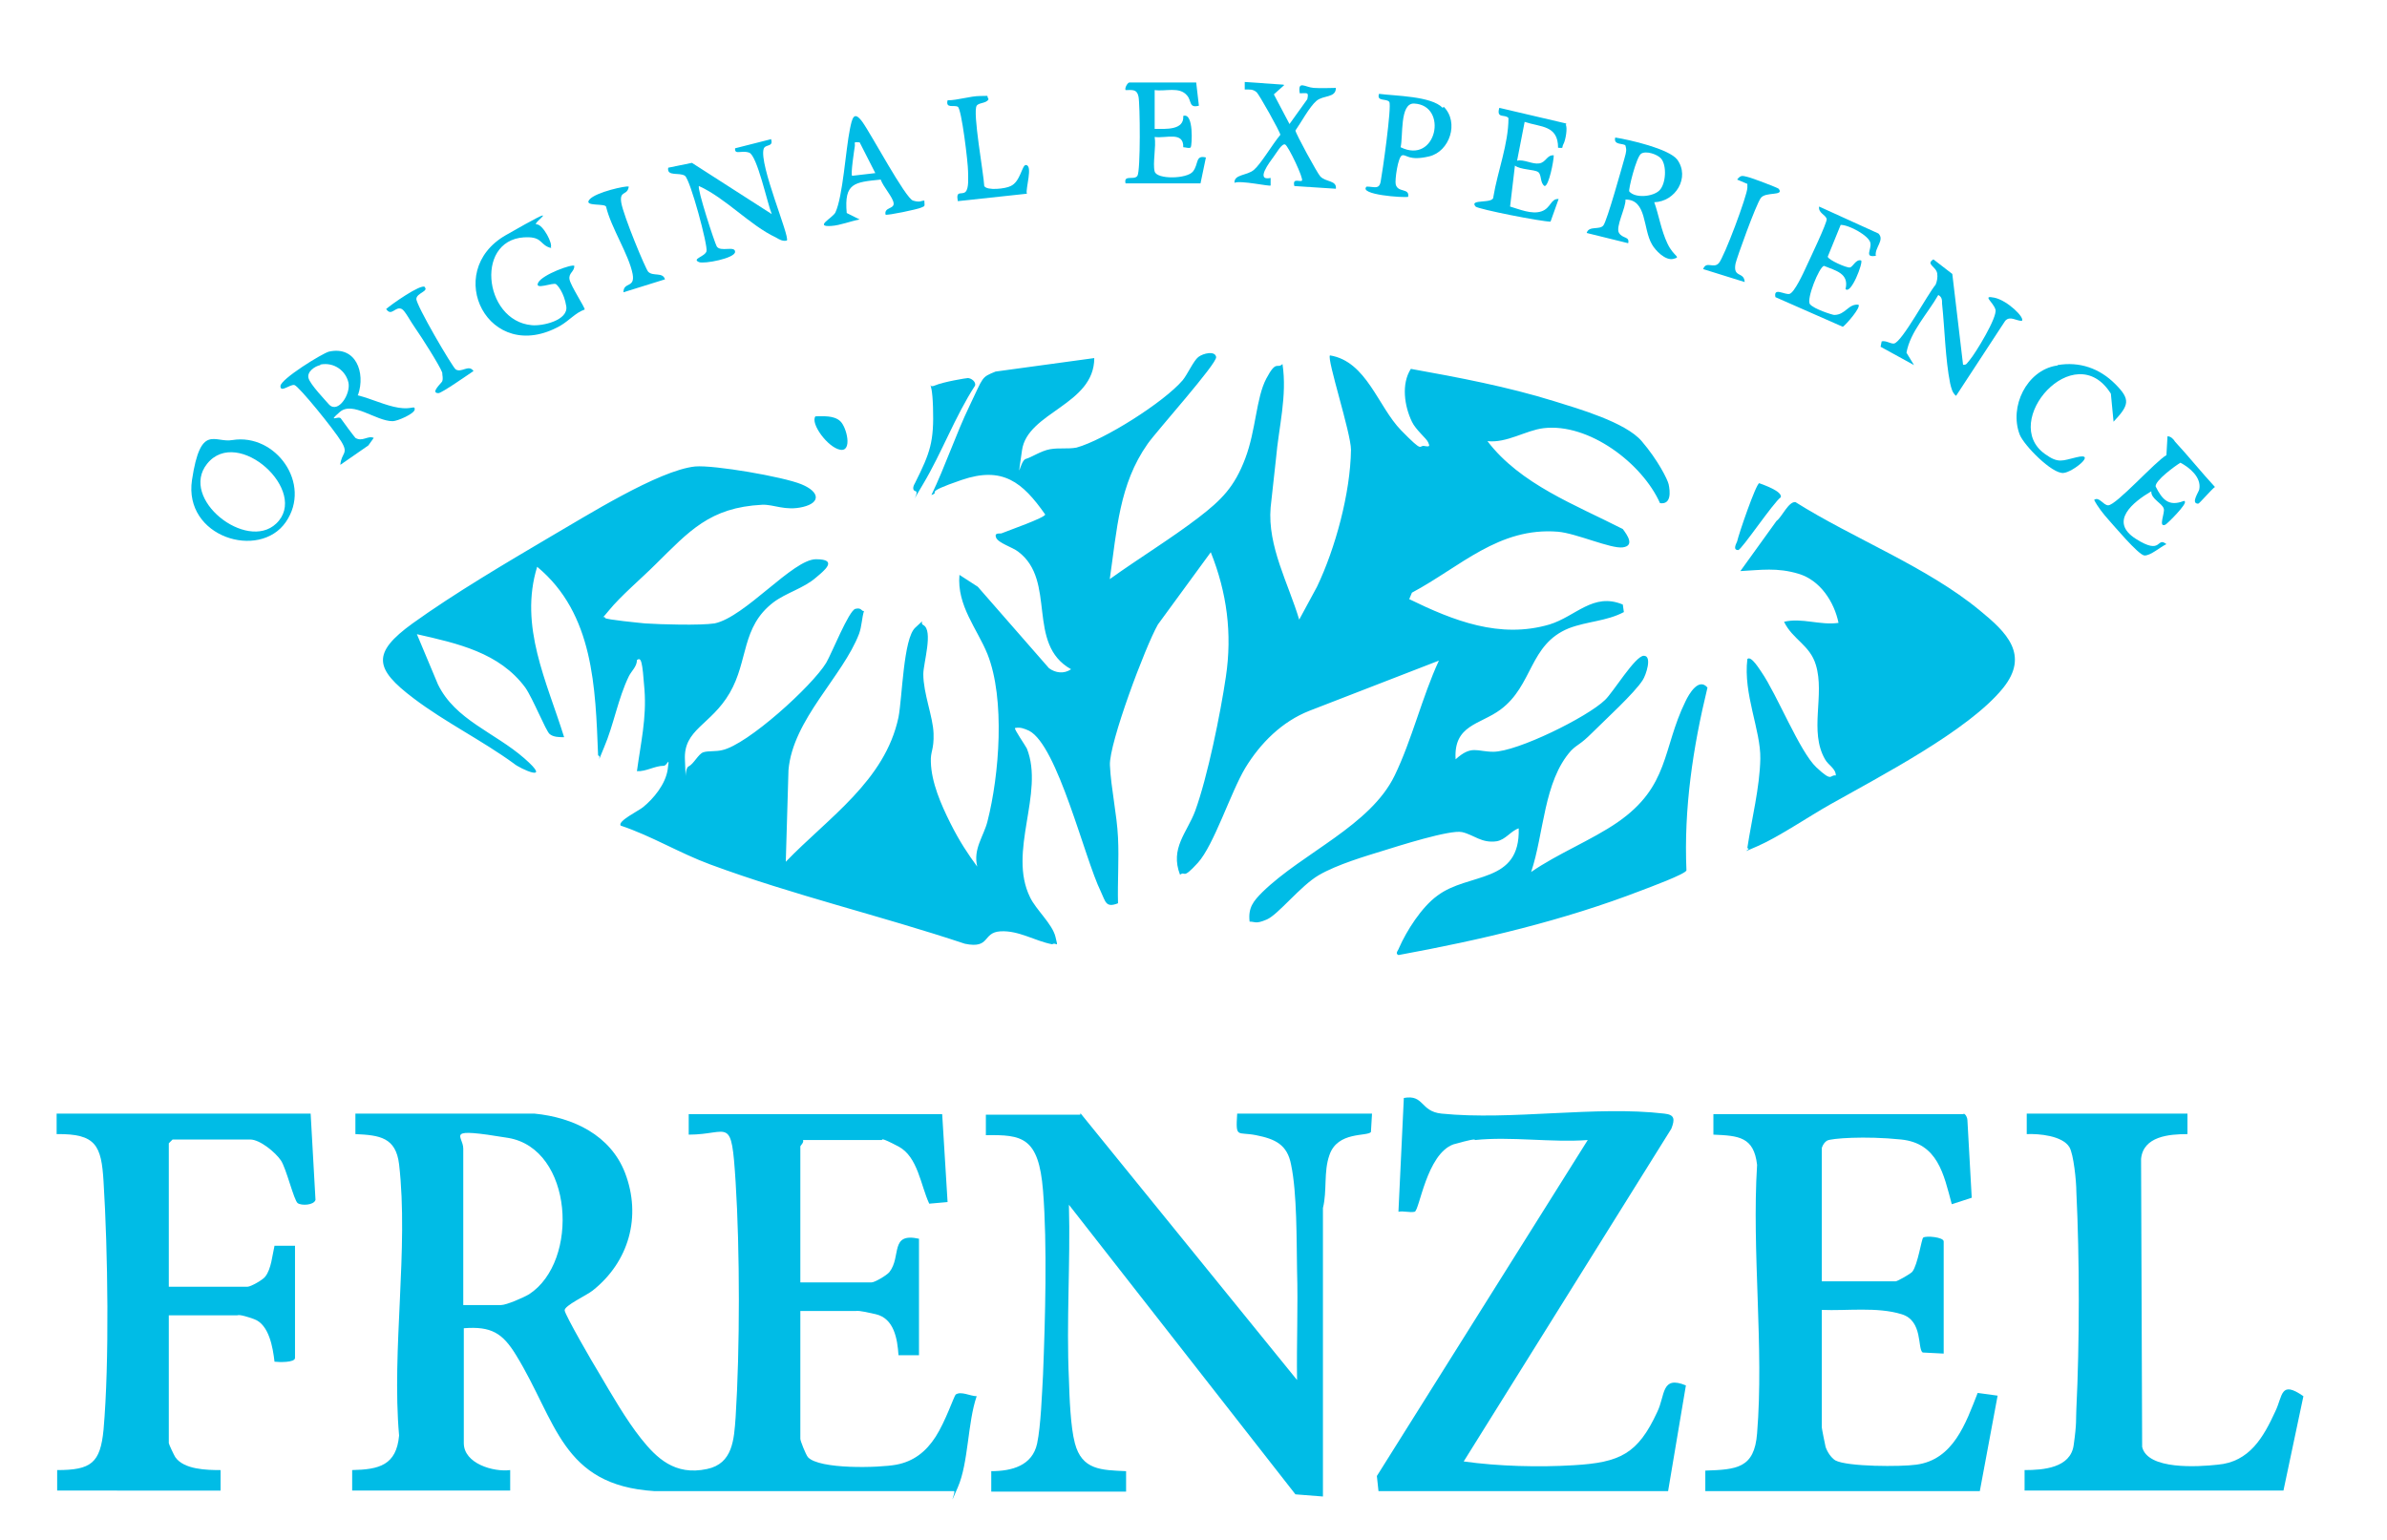
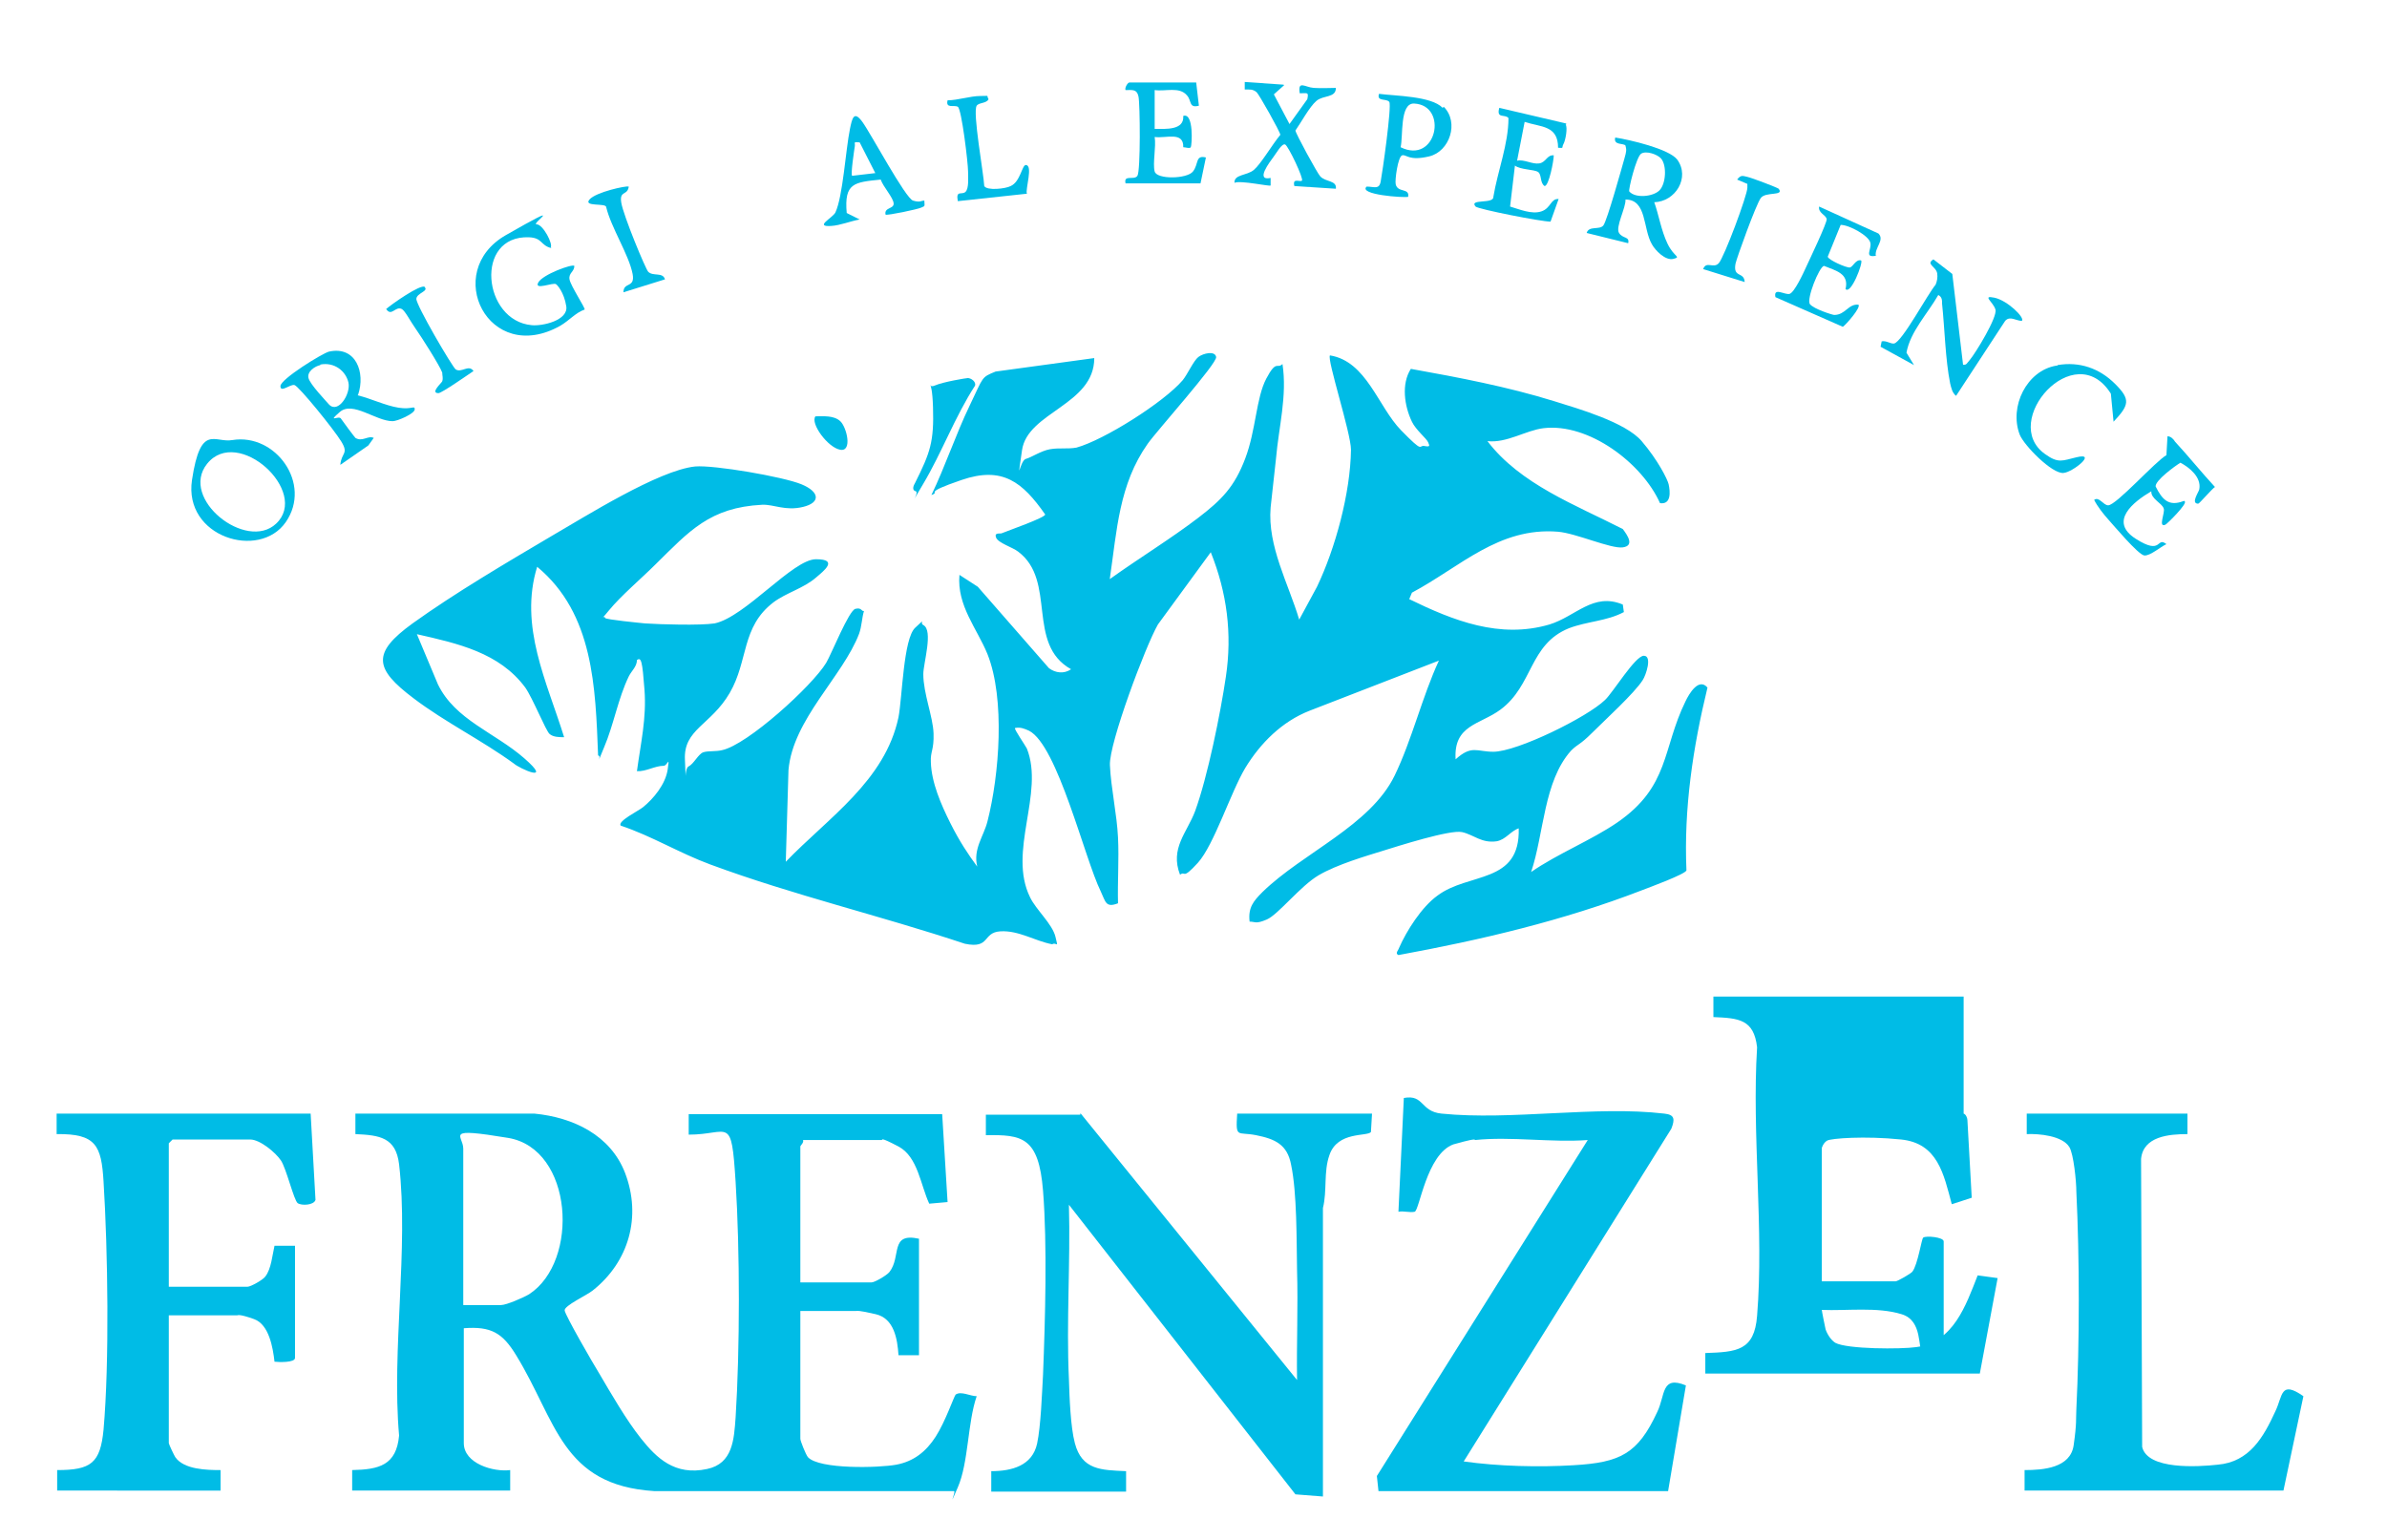
<svg xmlns="http://www.w3.org/2000/svg" id="Ebene_1" version="1.1" viewBox="0 0 442.6 285.6" width="442.6" height="285.6">
  <defs>
    <style>
      .st0 {
        fill: #00bce6;
      }
    </style>
  </defs>
  <g>
    <path class="st0" d="M200.4,206.5l40.1,49.4c-.1-6.8.2-13.6,0-20.4-.1-5.5,0-14.3-1.1-19.5-.7-3.8-3-4.8-6.5-5.5s-3.8.7-3.5-4h25l-.2,3.4c-.6.9-6.2-.2-7.7,4.3-1.1,3.1-.4,6.6-1.2,9.8v53.5l-5.1-.4-42-53.7c.3,10.8-.5,21.6,0,32.4.1,3.3.3,8.8,1.1,11.8,1.3,5,4.9,5,9.5,5.2v3.8h-25v-3.8c3.8,0,7.6-1,8.5-5.1.7-3.3.9-9.3,1.1-12.8.4-10.1.8-24.1,0-34.1s-3.9-10.4-10.6-10.3v-3.8h17.5v-.2Z" />
    <path class="st0" d="M273.4,211.3c-.8,0-3.1.7-3.9.9-5,1.8-6.3,12.3-7.2,12.5s-2.1-.2-3,0l1-21.1c3.8-.7,3,2.5,7,2.9,12.9,1.3,28.6-1.5,41.3,0,1.9.2,2,1,1.3,2.8l-38.5,61.7c6.4.9,13.9,1.1,20.4.7,8.6-.5,11.9-2.1,15.5-9.9,1.5-3.1.7-6.8,5.3-4.9l-3.3,19.6h-53.7l-.3-2.8,39.1-62.3c-6.7.5-14.3-.7-20.9,0h0Z" />
    <g>
      <path class="st0" d="M99.1,206.5c7.2.7,14.1,4,16.8,11,3.1,8.1.7,16.5-6,21.8-1.1.9-5.3,2.8-5.2,3.7s5.3,9.9,6.3,11.5c2.3,3.9,5.1,8.8,7.9,12.3s6.2,6.9,12.2,5.6c4.8-1,5-5.5,5.3-9.6.8-12.6.8-31,0-43.6s-1.1-8.8-8.7-8.8v-3.8h47l1,16.3-3.4.3c-1.6-3.4-2.1-8.7-5.7-10.6s-2.9-1.2-3.1-1.2h-14.6c.2.5-.5,1-.5,1.2v25.2h13.2c.6,0,2.8-1.3,3.3-1.9,2.3-2.9,0-7.4,5.5-6.2v21.6h-3.8c-.2-3-.8-6.8-4.2-7.6s-3.5-.6-3.7-.6h-10.3v23.7c0,.4,1,2.9,1.4,3.4,2.1,2.3,13.2,2,16.4,1.4s5.5-2.4,7.3-5.2,3.4-7.5,3.7-7.8c1-.7,2.7.3,3.9.3-1.7,4.9-1.5,12.3-3.5,16.9s-.3.7-.7.7h-55.6c-17.2-1.1-18.1-13-25.6-25.2-2.5-4.1-4.6-5.4-9.7-5v21.3c0,3.8,5.5,5.4,8.6,5v3.8h-29.3v-3.8c5-.1,8.2-.9,8.7-6.4-1.4-15.9,1.8-34.7,0-50.3-.6-5-3.6-5.4-8.1-5.6v-3.8h33.4-.2ZM85.9,242h7c1,0,4.2-1.4,5.2-2,9.4-6.1,8.2-27-3.9-29s-8.3-.5-8.3,2c0,0,0,29,0,29Z" />
      <path class="st0" d="M57.6,206.5l.9,16c-.3,1-2.6,1.1-3.3.6s-2.1-6.4-3.1-7.9-3.9-3.9-5.7-3.9h-14.4l-.7.7v26.6h14.6c.6,0,2.9-1.3,3.3-1.9,1.1-1.4,1.3-4,1.7-5.7h3.8v20.8c0,.9-3,.8-3.8.7-.3-2.6-1-6.9-3.8-7.9s-3-.7-3.1-.7h-12.7v23.7c0,.2,1,2.3,1.2,2.6,1.6,2.3,5.8,2.4,8.4,2.4v3.8H10.6v-3.8c6.3,0,8-1.3,8.6-7.5,1.1-12.5.8-33.2,0-46-.4-6.7-1.4-8.9-8.7-8.8v-3.8h47.1Z" />
    </g>
    <g>
-       <path class="st0" d="M364.1,206.5c.4.1.7.8.7,1.2l.8,14.4-3.7,1.2c-1.5-5.6-2.6-11.3-9.4-12s-13-.2-13.7.2-1,1.3-1,1.4v24.7h13.7c.3,0,2.8-1.4,3.1-1.8,1-1.3,1.7-6.1,2-6.3.5-.4,3.8-.1,3.8.7v20.8l-3.9-.2c-1-.7.1-5.9-3.9-7.1-4.5-1.4-10.2-.6-14.8-.8v21.8c0,.2.6,3.2.7,3.6.3.9,1,2,1.8,2.5,2.2,1.2,12.2,1.2,15,.8,6.9-.9,9.2-7.7,11.4-13.3l3.7.5-3.3,17.7h-50.9v-3.8c5.8-.2,9.1-.4,9.6-6.9,1.3-15.9-1-33.7,0-49.8-.6-5.2-3.4-5.4-8.1-5.6v-3.8h46.4Z" />
+       <path class="st0" d="M364.1,206.5c.4.1.7.8.7,1.2l.8,14.4-3.7,1.2c-1.5-5.6-2.6-11.3-9.4-12s-13-.2-13.7.2-1,1.3-1,1.4v24.7h13.7c.3,0,2.8-1.4,3.1-1.8,1-1.3,1.7-6.1,2-6.3.5-.4,3.8-.1,3.8.7v20.8l-3.9-.2c-1-.7.1-5.9-3.9-7.1-4.5-1.4-10.2-.6-14.8-.8c0,.2.6,3.2.7,3.6.3.9,1,2,1.8,2.5,2.2,1.2,12.2,1.2,15,.8,6.9-.9,9.2-7.7,11.4-13.3l3.7.5-3.3,17.7h-50.9v-3.8c5.8-.2,9.1-.4,9.6-6.9,1.3-15.9-1-33.7,0-49.8-.6-5.2-3.4-5.4-8.1-5.6v-3.8h46.4Z" />
      <path class="st0" d="M405.6,206.5v3.8c-3.4,0-8.2.4-8.6,4.6l.2,53.4c1,4.3,10.4,3.7,14,3.3,5.9-.5,8.5-5.1,10.7-9.9,1.4-2.9.9-5.8,5.2-2.8l-3.7,17.5h-48v-3.8c3.5,0,8.5-.4,9.1-4.6s.4-4.8.5-6.7c.6-12.2.6-28.1,0-40.3,0-1.9-.5-7-1.3-8.3-1.3-2.1-5.6-2.5-7.9-2.4v-3.8h29.8,0Z" />
    </g>
  </g>
  <path class="st0" d="M66.3,73.3c2.5.6,5.1,1.9,7.6,2.3s3-.5,3,.3-3.2,2.2-4.1,2.2c-3.1,0-7.4-3.8-9.8-1.7s-.2.6.2,1.2,2.5,3.4,2.7,3.6c1.3.8,2.3-.5,3.4,0l-1,1.4-5.2,3.6c.2-2.3,1.6-2,.2-4.3s-7.9-10.3-8.7-10.5-2.6,1.5-2.6.2,7.8-6.1,9-6.4c5-1.1,6.8,3.9,5.4,8h0ZM59.4,67.7c-1,.2-2.5,1.2-2.2,2.4s3.3,4.3,3.8,4.9c1.7,1.8,4.1-2,3.6-4.1s-2.6-3.8-5.2-3.3h0Z" />
  <path class="st0" d="M306.7,37.4c.9,2.5,1.3,5.3,2.5,7.8s2.6,2.4,1.1,2.8-3.4-1.6-4-2.7c-1.7-2.9-.9-8.3-4.9-8.3.1,1.5-1.9,5.1-1.2,6.2s2,.6,1.7,1.9l-7.7-1.9c.4-1.4,2.4-.5,3.1-1.4s3.5-11,3.9-12.4.4-1.6.2-2.4c-.3-.5-2.3,0-1.9-1.5,2.6.4,10,2.1,11.5,4.1,2.4,3.3-.3,7.8-4.3,7.9h0ZM308,29.4c-.7-.8-2.8-1.5-3.7-.9s-2.4,6.7-2.2,7c1.1,1.3,4.4,1,5.6-.2s1.4-4.6.3-5.9h0Z" />
  <path class="st0" d="M363.8,67.6c.9.2.9-.3,1.4-.8,1.1-1.3,5.2-8,4.8-9.4s-2.6-2.7-.2-2.2,5.7,3.7,5.1,4.3c-1.1,0-2.2-1-3.1,0l-9.1,13.9c-.7-.5-.9-1.5-1.1-2.3-.9-4.5-1-10.1-1.5-14.8,0-.7,0-1.2-.7-1.6-2,3.5-5.2,6.8-5.9,10.7l1.4,2.3-6.2-3.4.2-1c.8-.2,1.7.5,2.3.4,1.5-.3,6.3-9.3,7.7-10.9.3-.7.4-1.4.3-2.1-.2-1.3-2.2-1.7-.7-2.6l3.5,2.7,2,16.9h-.2Z" />
-   <path class="st0" d="M143,25.9c.4,1.4-1.1.8-1.4,1.7-.9,2.9,4.9,16.3,4.3,17-.8.2-1.4-.2-2.1-.6-4.7-2.2-9.3-7.3-14.2-9.5-.4.4,2.9,10.5,3.3,11.2.7,1.1,3.4-.2,3.4,1s-5.8,2.3-6.7,1.9c-1.4-.6,1.1-1,1.4-2s-3-13.3-4-14-3.4.2-3.1-1.5l4.4-.9,14.8,9.5c-.8-1.9-2.7-10.9-4.2-11.4s-2.7.5-2.6-.8l6.7-1.7h0Z" />
  <path class="st0" d="M43.1,81.6c8-1.3,14.8,8.1,9.9,15.2s-19,2.8-17.4-7.8,4.2-6.8,7.5-7.4ZM51.2,97.1c6.3-5.9-7.1-18.2-12.8-11.1-5.2,6.5,7.3,16.3,12.8,11.1Z" />
  <path class="st0" d="M102.2,46c-2-.5-1.6-1.9-4.1-2-10.2-.4-8.6,15.5.5,16.3,2,.2,6.8-.9,6.4-3.5s-1.7-4-1.9-4.1c-.5-.4-4.1,1.2-3.3-.3s6.3-3.5,6.7-3.1c0,1.1-1.1,1.3-.9,2.5s3,5.4,2.8,5.6c-1.7.6-2.8,2-4.5,3-13.3,7.5-22-10-10.1-16.8s4.5-2,5.7-2,3.1,3.7,2.6,4.3h.1Z" />
  <path class="st0" d="M238.1,15.8l-1.9,1.7,2.9,5.5,3.3-4.6c.3-1.4,0-1.1-1.4-1.1-.4-2.5,1-1.1,2.6-1s2.7,0,4.1,0c0,1.9-2.3,1.3-3.6,2.4s-2.9,4.1-3.9,5.5c0,.5,4.1,8,4.6,8.5,1,1.1,3.1.7,2.9,2.3l-7.7-.5c-.4-1.6,1-.7,1.4-1s-2.5-6.4-3.1-6.7-1.7,1.7-2.1,2.2c-.8,1.1-3.5,4.6-.6,4v1.4c-.2.2-5.6-1-6.7-.5-.1-1.6,2.3-1.3,3.6-2.4s3.4-4.7,4.9-6.5c0-.5-4-7.6-4.4-7.9-.7-.6-1.3-.5-2.2-.5v-1.4l7.2.5h0Z" />
  <path class="st0" d="M221.8,15.3l.5,4.3c-1.9.5-1.3-.9-2.2-1.9-1.4-1.7-4-.7-6-1v7.2c2,0,5.5.3,5.3-2.4,2-.7,1.6,5.5,1.4,5.8s-1,0-1.4,0c.1-3-3.2-1.6-5.3-1.9.3,1.8-.4,4.9,0,6.4s6,1.4,7.1,0,.4-3.1,2.4-2.6l-1,4.8h-13.9c-.4-1.7,1.6-.5,2.2-1.4s.5-13.3.2-14.7-1.1-1.2-2.4-1.2c-.2-.4.4-1.4.7-1.4h12.4Z" />
  <path class="st0" d="M290.3,23.1c.4.5,0,2.9-.4,3.6s.2.8-1,.7c0-4.2-3.2-3.8-6.2-4.8l-1.4,7.2c1.3-.3,2.8.7,4.1.5s1.4-1.6,2.7-1.5c0,1-.9,5.7-1.7,5.7-.9-.6-.5-2.1-1.2-2.6s-3.3-.4-4.3-1.2l-.9,7.6c1.7.5,4,1.5,5.8.9s1.7-2.4,3.2-2.3l-1.5,4.2c-1.7,0-13.4-2.3-13.9-2.8-1.3-1.5,3.4-.4,3.3-1.8.8-4.8,2.8-9.8,2.8-14.6-.6-.8-2.3.2-1.7-1.9l12.4,2.9v.2Z" />
  <path class="st0" d="M348,47.4c-2.5.5-.9-1.1-1.2-2.4s-3.9-3.3-5.5-3.3l-2.4,5.9c.1.6,3.5,2.1,4.1,2s1.1-1.6,2.1-1.3c.4.4-1.9,6.4-2.9,5.3.7-2.9-1.8-3.4-4-4.3-.9.2-3.3,6.2-2.6,7.1s4.2,2,4.5,2c2.1,0,2.6-2.1,4.5-1.9.5.5-2.3,3.7-2.9,4.1l-12.5-5.5c-.4-1.9,1.7-.4,2.6-.6s2.6-3.9,3.1-5,4-8.4,3.8-8.9c-.2-.8-1.6-1.1-1.4-2.3l11,5c1.2,1.2-.7,2.6-.5,4.1h.2Z" />
  <path class="st0" d="M405.1,93c.5.4-3.2,4.1-3.6,4.3-1.4.6,0-2.3-.3-3-.3-1-2.4-1.8-2.3-3.2-3.4,2-7.9,5.6-2.9,8.8s3.8-.5,5.7,1c-1.1.5-3,2.2-4.1,2.1s-5.8-5.7-6.7-6.7-2-2.4-2.6-3.6c.9-.7,1.7,1,2.6,1,1.5,0,8.8-8.2,10.8-9.3l.2-3.5c.6,0,1.1.5,1.4,1,2.5,2.7,4.9,5.7,7.4,8.4-.6.4-2.9,3.1-3.1,3.1-1.5,0,.2-2.3.2-2.7.4-2.2-1.8-4-3.5-4.9-1,.6-4.7,3.3-4.6,4.4,1.2,2.4,2.4,3.8,5.2,2.7h.2Z" />
  <path class="st0" d="M267.7,19.8c2.9,2.9,1.1,8.3-2.7,9.2s-4.2-.4-5-.2-1.4,4.7-1.2,5.4c.4,1.6,2.6.6,2.3,2.3-.9.2-9.3-.4-7.7-1.9,1.4,0,2.3.6,2.6-.9s2.1-14.1,1.6-14.8-2.4,0-1.9-1.5c3,.4,9.7.4,11.8,2.6l.2-.2ZM259.7,27.3c6.7,3.3,8.9-7.8,2.5-8.1-2.7-.1-2,6.1-2.5,8.1Z" />
  <path class="st0" d="M171.4,37.4c.1,1,0,.8-.6,1.1s-6.3,1.5-6.6,1.3c-.3-1.4,1.6-1,1.5-2.1s-1.9-3-2.4-4.4c-4.9.5-6.8.6-6.3,6.2l2.4,1.2c-1.7.3-3.6,1.1-5.3,1.2-3.2.2.3-1.5.8-2.5,1.4-3,1.9-11.6,2.7-15.5.4-1.9.7-3.5,2.3-1.3s8,14.2,9.4,14.6,1.4,0,2.1,0v.2ZM159.4,26.4c-1.3-.1-.8,0-.9.7s-.8,5.2-.5,5.5l4.3-.5-2.9-5.7h0Z" />
  <path class="st0" d="M381.5,67.7c4.1-.7,7.8.6,10.7,3.5s2.6,3.9-.3,7l-.5-5.2c-6.7-10.7-20.7,5.2-12.2,11.2,2.5,1.8,3.2,1.2,5.8.6,4-1-.7,2.8-2.4,2.9-2.1.2-7.3-5.1-8.1-7.1-2-5.2,1.3-11.9,6.8-12.8h.2Z" />
  <path class="st0" d="M190.6,35.9l-13,1.4c-.4-2.1.7-1.1,1.4-1.7s.5-2.8.5-3.8c0-1.6-1.2-11.6-1.9-12s-2.3.4-1.9-1.2c1.9,0,4.2-.8,6.1-.8s1-.2,1.5.6c-.4.8-1.8.6-2.2,1.2-.8,1.2,1.3,12.6,1.4,14.9.5.9,4,.5,4.9,0,1.8-.8,2.1-3.9,2.8-3.9,1.4,0-.1,4.5.2,5.3h.2Z" />
  <path class="st0" d="M329.8,35c1.1,1.4-2.4.5-3.3,1.7s-4.5,11.2-4.7,12.2c-.5,2.7,1.6,1.4,1.7,3.4l-7.7-2.4c.6-1.6,1.9,0,2.9-1.1s5.3-12.6,5.3-14,0-.5,0-.7l-1.9-.8c.7-.9,1-.7,1.9-.5s5.6,2,5.8,2.2h0Z" />
  <path class="st0" d="M116.6,34.5c-.2,1.9-1.8.7-1.4,3.1s4.5,12.3,5,12.8c.9.9,2.7,0,3.1,1.4l-7.7,2.4c0-2,2.2-.7,1.7-3.4-.7-3.6-4-8.6-4.9-12.4,0-.8-4.3,0-3.1-1.4s6.9-2.6,7.2-2.4h.1Z" />
  <path class="st0" d="M78.7,53.2c.9.8-1.4,1.1-1.5,2.2s6.7,12.7,7.3,13.1c1.1.7,2.4-1,3.3.3-.9.6-5.9,4.1-6.5,4.1-1.6,0,.6-1.9.7-2.2.2-.6,0-1,0-1.6-.4-1.2-3.9-6.7-4.9-8.1s-2-3.4-2.6-3.7c-1.2-.6-1.9,1.5-2.9,0,.9-.8,6.4-4.7,7.2-4.1Z" />
  <g>
    <path class="st0" d="M205.9,107.3c5.3-3.8,11.2-7.4,16.3-11.3,4.3-3.3,6.7-5.7,8.7-11s2-11.2,3.9-14.8,2-1.7,3-2.7c.9,5.9-.7,11.7-1.2,17.5-.3,3-.7,6.1-1,9.1-.6,7.2,3.3,14.1,5.3,20.8l3.3-6.1c3.4-7.1,6.2-17.4,6.3-25.4,0-3.1-4.5-16.8-3.9-17.5,6.8,1.1,8.9,9.5,13.2,13.9s3.2,2.7,4.3,2.9,1,0,.7-.7-2.3-2.3-3-3.8c-1.4-2.9-2-7-.2-9.8,8.9,1.6,17.9,3.3,26.6,6,4.5,1.4,13.2,3.9,16.2,7.4s4.8,7.1,5,8c.3,1.4.5,3.8-1.6,3.5-3.3-7.4-13.2-14.9-21.6-13.9-3.3.4-6.8,2.8-10.4,2.4,6.1,8,16.3,11.8,25.1,16.3.9,1.2,2.2,3.1,0,3.4s-8.6-2.6-12-2.9c-11-.9-18.1,6.5-27.1,11.3l-.5,1.2c8.2,4,16.8,7.4,26,4.7,4.9-1.5,8.1-6,13.6-3.7l.2,1.4c-3.2,1.7-6.8,1.7-10.2,3-7.4,3-6.6,10.6-12.7,15.1-3.8,2.8-8.7,2.8-8.3,9.2,3-2.7,3.9-1.4,7-1.4,4.4,0,17.4-6.4,20.7-9.6,1.5-1.4,5.6-8.2,7.2-8.2s.4,3.6-.2,4.5c-1.5,2.4-7.1,7.5-9.4,9.8s-2.6,2-3.9,3.3c-5.1,5.7-5,15.4-7.4,22.5,4.9-3.4,11.2-5.9,16-9.2,9.7-6.7,8.3-13.6,12.6-22.4.7-1.5,2.5-4.5,4.1-2.6-2.7,11.1-4.4,22.4-3.9,33.9-.2.7-7,3.2-8.3,3.7-14.5,5.6-29.8,9.2-45.1,12-.7-.3,0-.9.1-1.3,1.4-3.2,4.2-7.6,7.1-9.7,5.8-4.4,15.4-2.1,15.1-12.5-1.5.5-2.4,2.1-4.1,2.4-2.8.4-4.2-1.2-6.4-1.7s-11.9,2.6-14.8,3.5-8.4,2.5-11.8,4.5-7.5,7.3-9.6,8.2-2.1.4-3.2.4c-.3-2.6.7-3.8,2.4-5.5,7.5-7.3,20-12.3,24.5-21.6,3.2-6.6,5.1-14.6,8.2-21.3l-24,9.3c-5.1,2-9.1,6-11.9,10.6-2.7,4.5-5.8,14.3-8.8,17.6s-2.2,1.4-3.3,2.2c-1.9-4.9,1.3-7.8,2.8-11.8,2.3-6.3,4.7-18.1,5.7-24.9,1.2-8,.2-15.6-2.8-23.1l-9.8,13.4c-2.3,4-9.1,22.1-8.9,26.1.2,4.3,1.3,9.1,1.5,13.4.2,4-.1,8.2,0,12.2-2.3.9-2.3-.3-3.2-2.2-3-6.1-8-27.1-13.3-29.8-.9-.4-1.6-.7-2.6-.5-.2.2,1.9,3.2,2.2,3.8,3.3,8.3-3.6,19.1.6,27.6,1.1,2.3,4.1,4.9,4.7,7.3s.2.9-.6,1.4c-3.2-.6-6.2-2.6-9.6-2.4s-1.8,3.3-6.6,2.3c-15.6-5.2-31.8-9-47.2-14.7-5.7-2.1-10.9-5.3-16.6-7.2-.7-.8,3.4-2.8,4.1-3.4,2-1.6,4.2-4.3,4.6-7s0-.8-.7-.7c-1.7,0-3.3,1.1-5,1,.7-5.2,1.8-9.8,1.4-15.1s-.6-6.1-1.4-5.5c0,1.2-1,2-1.5,3-2,4.1-2.8,9-4.6,13.2s-.3,1.4-1.1,1.5c-.5-12.6-.8-26.3-11.3-35-3.4,11,1.8,21.3,5,31.6-.9,0-2,0-2.7-.6s-3.1-6.6-4.5-8.6c-4.8-6.5-12.6-8.2-20.1-9.9l3.9,9.3c3.2,6.6,10.5,8.9,16,13.7s-.9,1.9-1.9,1c-5.9-4.3-12.8-7.7-18.6-12.1-7.3-5.5-7.8-8.4-.2-13.9,7.8-5.6,17.3-11.2,25.6-16.1,6.4-3.7,20-12.3,26.8-13,3.5-.3,16.3,1.9,19.7,3.3s3.6,3.4.3,4.2-5.4-.5-7.6-.4c-9.7.5-13.5,4.9-19.7,11-2.6,2.6-6.5,5.9-8.7,8.6s-.9.6-.7,1.4c.2.3,6.4.9,7.4,1,3,.2,10.2.4,12.9,0,5.7-1.2,14.5-11.9,18.8-11.9s1.4,2.2,0,3.4c-2.3,2-5.5,2.8-7.9,4.6-6,4.6-4.6,10.8-8.1,16.8-3.5,6-8.6,6.7-8.3,12.4s-.2,1.6.7,1.2,1.8-2.3,2.7-2.6,2.3-.1,3.5-.4c4.7-1,16.7-11.9,19.3-16.2,1-1.7,4.2-9.7,5.4-10s1.1.5,1.6.4c-.4,1.3-.4,2.8-.9,4.2-3,7.9-12.3,15.9-13.1,25.3l-.5,17c7.9-8.2,18.4-15,20.9-26.8.7-3.6.9-14.6,3.1-16.6s.7-.9,1.5-.5c1.9,1,0,7.1,0,9.1,0,3.6,1.8,7.9,1.9,11s-.6,3.3-.5,5.3c.1,3.8,1.9,7.9,3.6,11.3s3.3,5.8,5,8.1c-.8-3.3,1.2-5.6,1.9-8.4,2.2-8.6,3.3-22.7,0-31-1.9-4.7-5.7-9-5.2-14.7l3.4,2.2,13.2,15.1c1.2.9,2.8,1.1,4.1.2-8.4-4.7-2.6-16.4-9.8-21.8-1-.8-3.7-1.6-4.1-2.6s.7-.7,1-.8c1.2-.5,8.1-2.9,8.1-3.5-4.2-6-7.9-9-15.5-6.4s-3.7,2.1-5.6,2.8c2.6-5.4,4.5-11.2,7.1-16.6s2.1-5.2,4.8-6.3l18.3-2.5c0,8.7-12.4,10-13.4,17.1s-.4,1.9.7,1.6,2.8-1.5,4.5-1.8,3.3,0,4.9-.3c5.1-1.4,16.2-8.4,19.7-12.5.9-1.1,2-3.6,2.9-4.3s3.1-1.2,3.3,0-11.1,13.8-12.7,16.1c-5.3,7.5-5.7,16-7,24.9v.2Z" />
-     <path class="st0" d="M324,157.2c.8-5.3,2.3-11.2,2.4-16.5s-3.2-12-2.4-18.5c.7-.7,2.3,2,2.6,2.4,2.9,4.2,7.1,14.8,10.2,17.7s2.4,1.3,3.6,1.5c0-1.3-1.4-1.9-2-3-3-5.2,0-11.9-1.7-17.5-1.1-3.7-4.3-4.7-5.9-8,3.3-.8,6.7.7,10.1.2-.8-3.9-3.4-7.9-7.4-9.1s-7-.7-10.8-.5l6.7-9.3c1-.7,2.2-3.6,3.5-3.5,10.8,6.8,24.4,12,34.2,20.1,4.9,4,9.3,8.2,4.3,14.4-6.4,7.9-22.9,16.4-32.1,21.6-3.9,2.2-9.5,6-13.4,7.7s-1.1.5-1.8.4h-.1Z" />
-     <path class="st0" d="M326.2,89.6c.8.3,4.3,1.5,4,2.6-1.4,1-7.3,9.8-7.9,9.8-1.1,0-.3-1.3-.2-1.6.3-1.4,3.5-10.7,4.1-10.8Z" />
    <g>
      <path class="st0" d="M179.4,70.1c.7,0,1.6.7,1.4,1.4-3.7,5.7-6.2,12.5-9.6,18.2s-.6,1.6-1.4,1.4-.4-1.1-.1-1.6c2.8-5.6,3.5-7.6,3.3-14s-1.3-3.3.3-4,5.9-1.4,6.2-1.4h0Z" />
      <path class="st0" d="M151.2,77.2c1.5,0,3.4-.2,4.6.9s2.3,5.7,0,5.3-5.6-4.9-4.6-6.2Z" />
    </g>
  </g>
</svg>